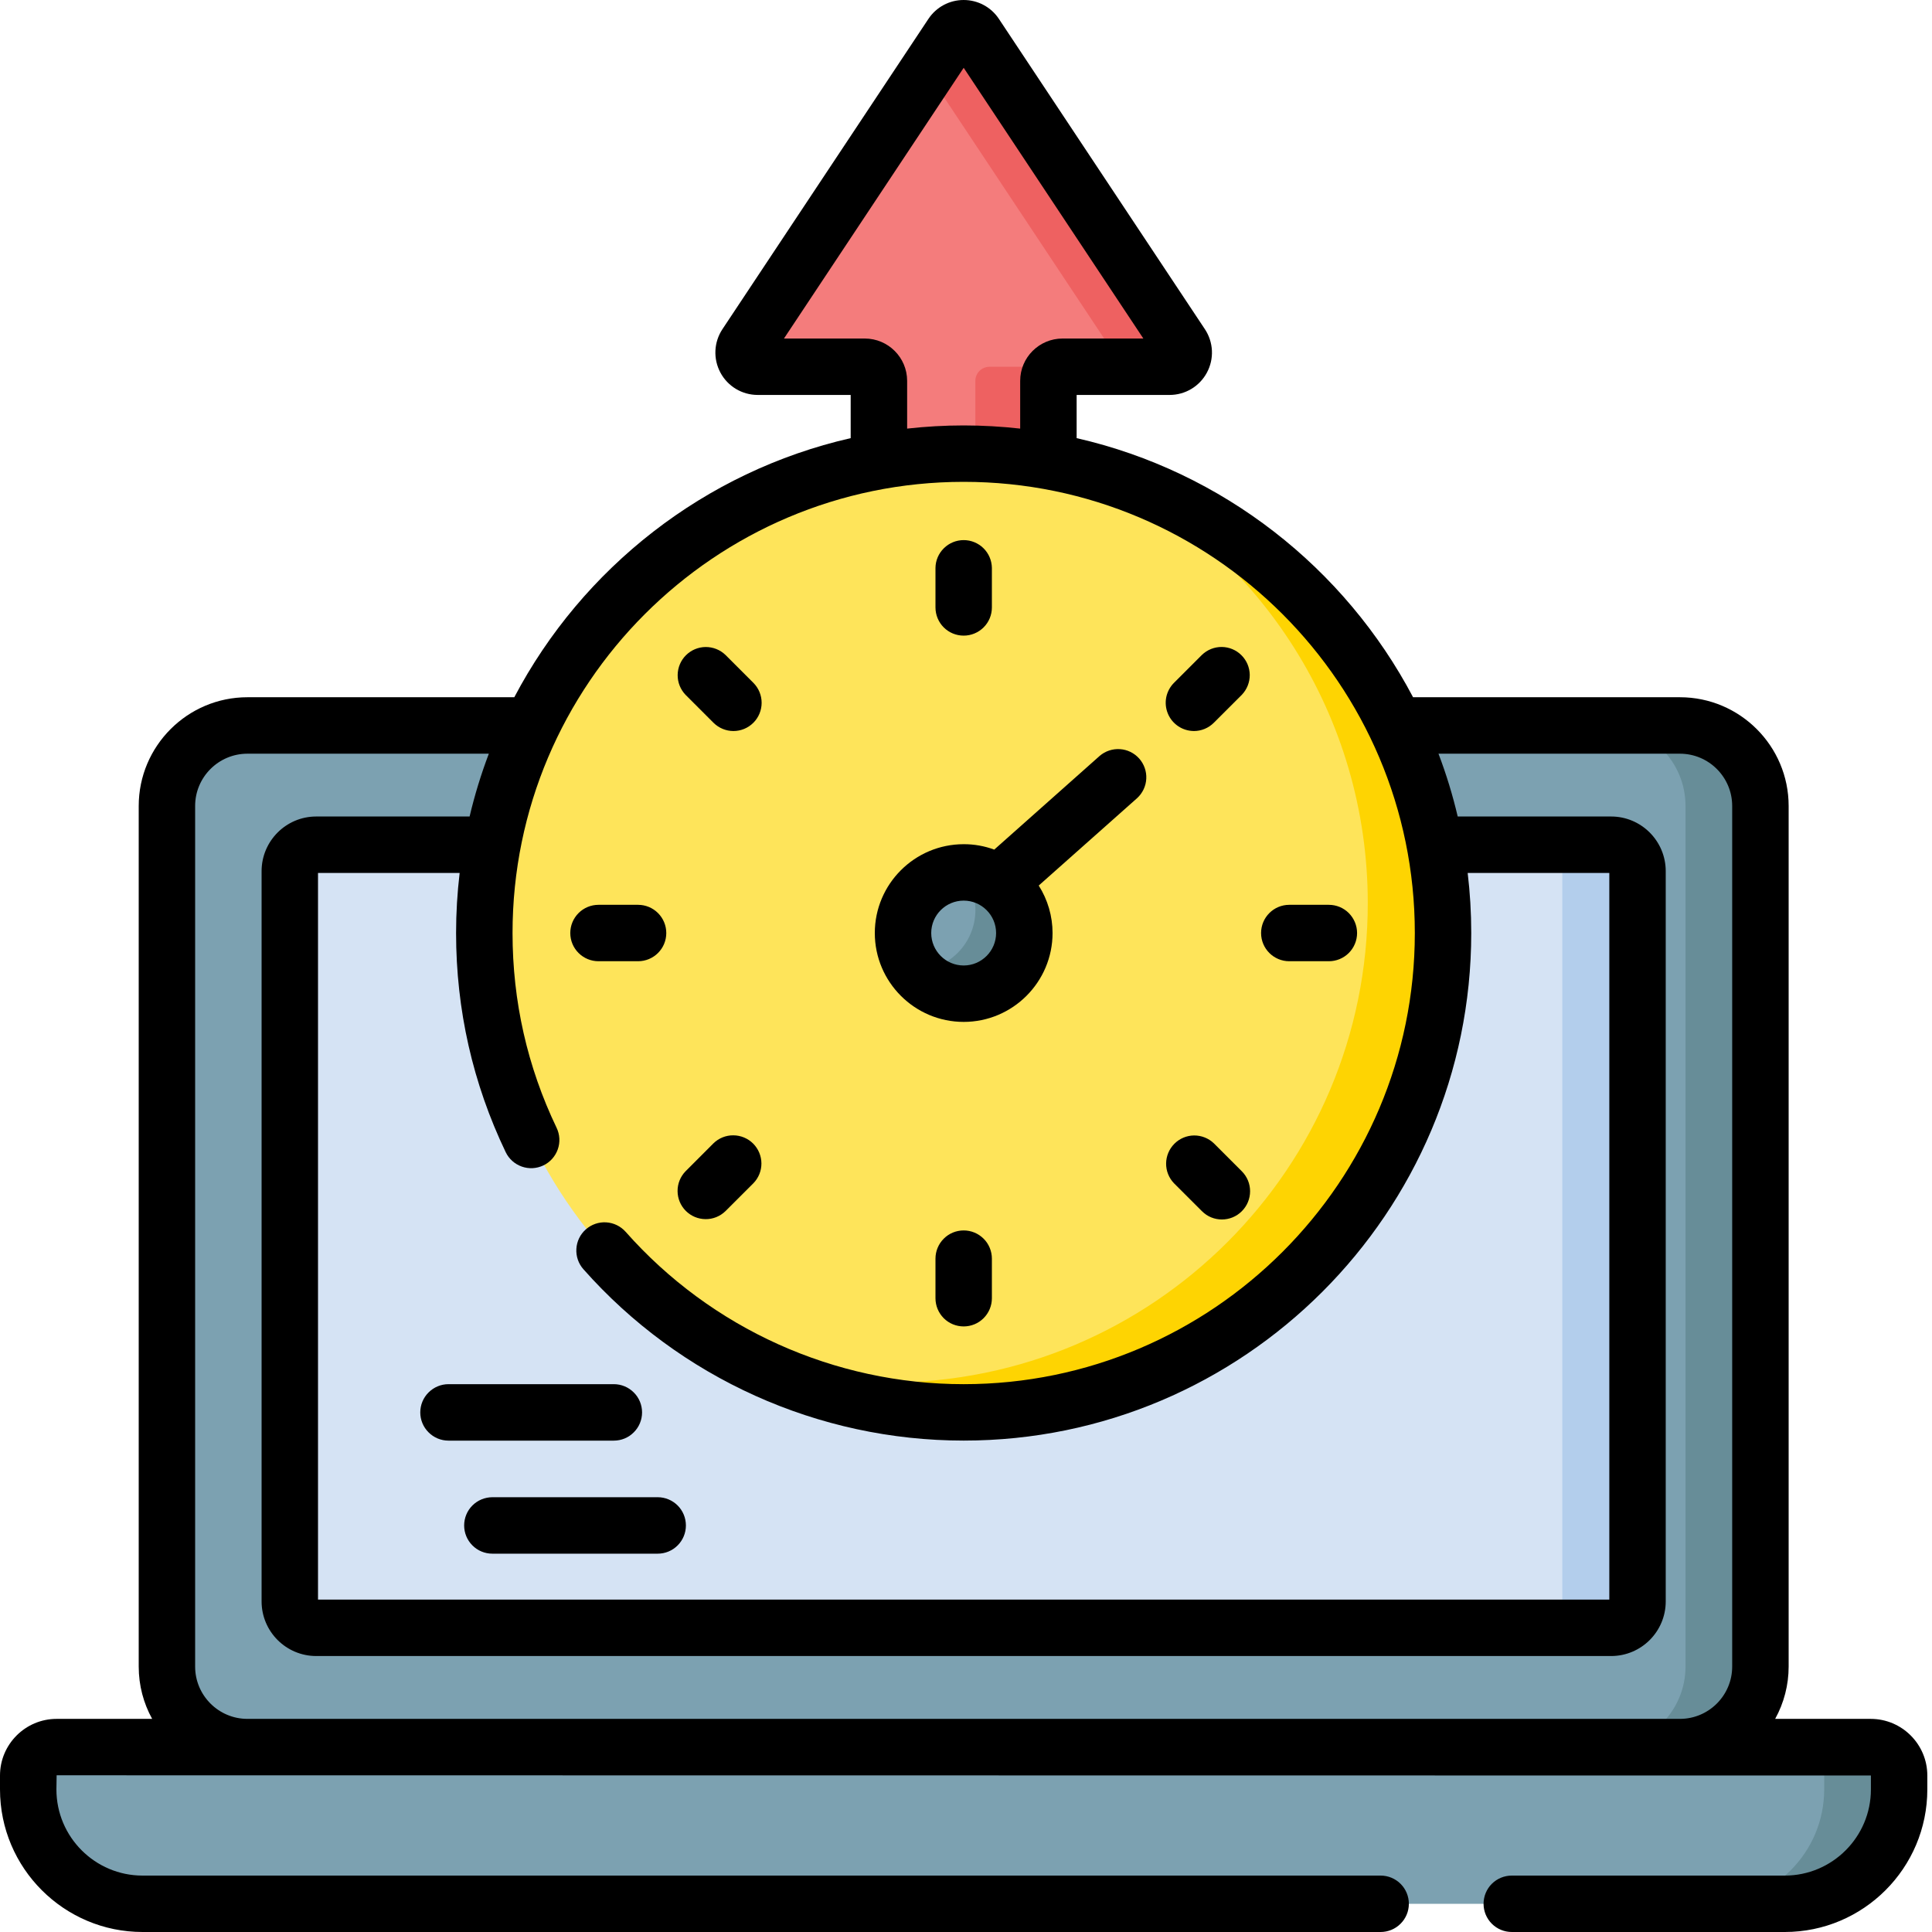
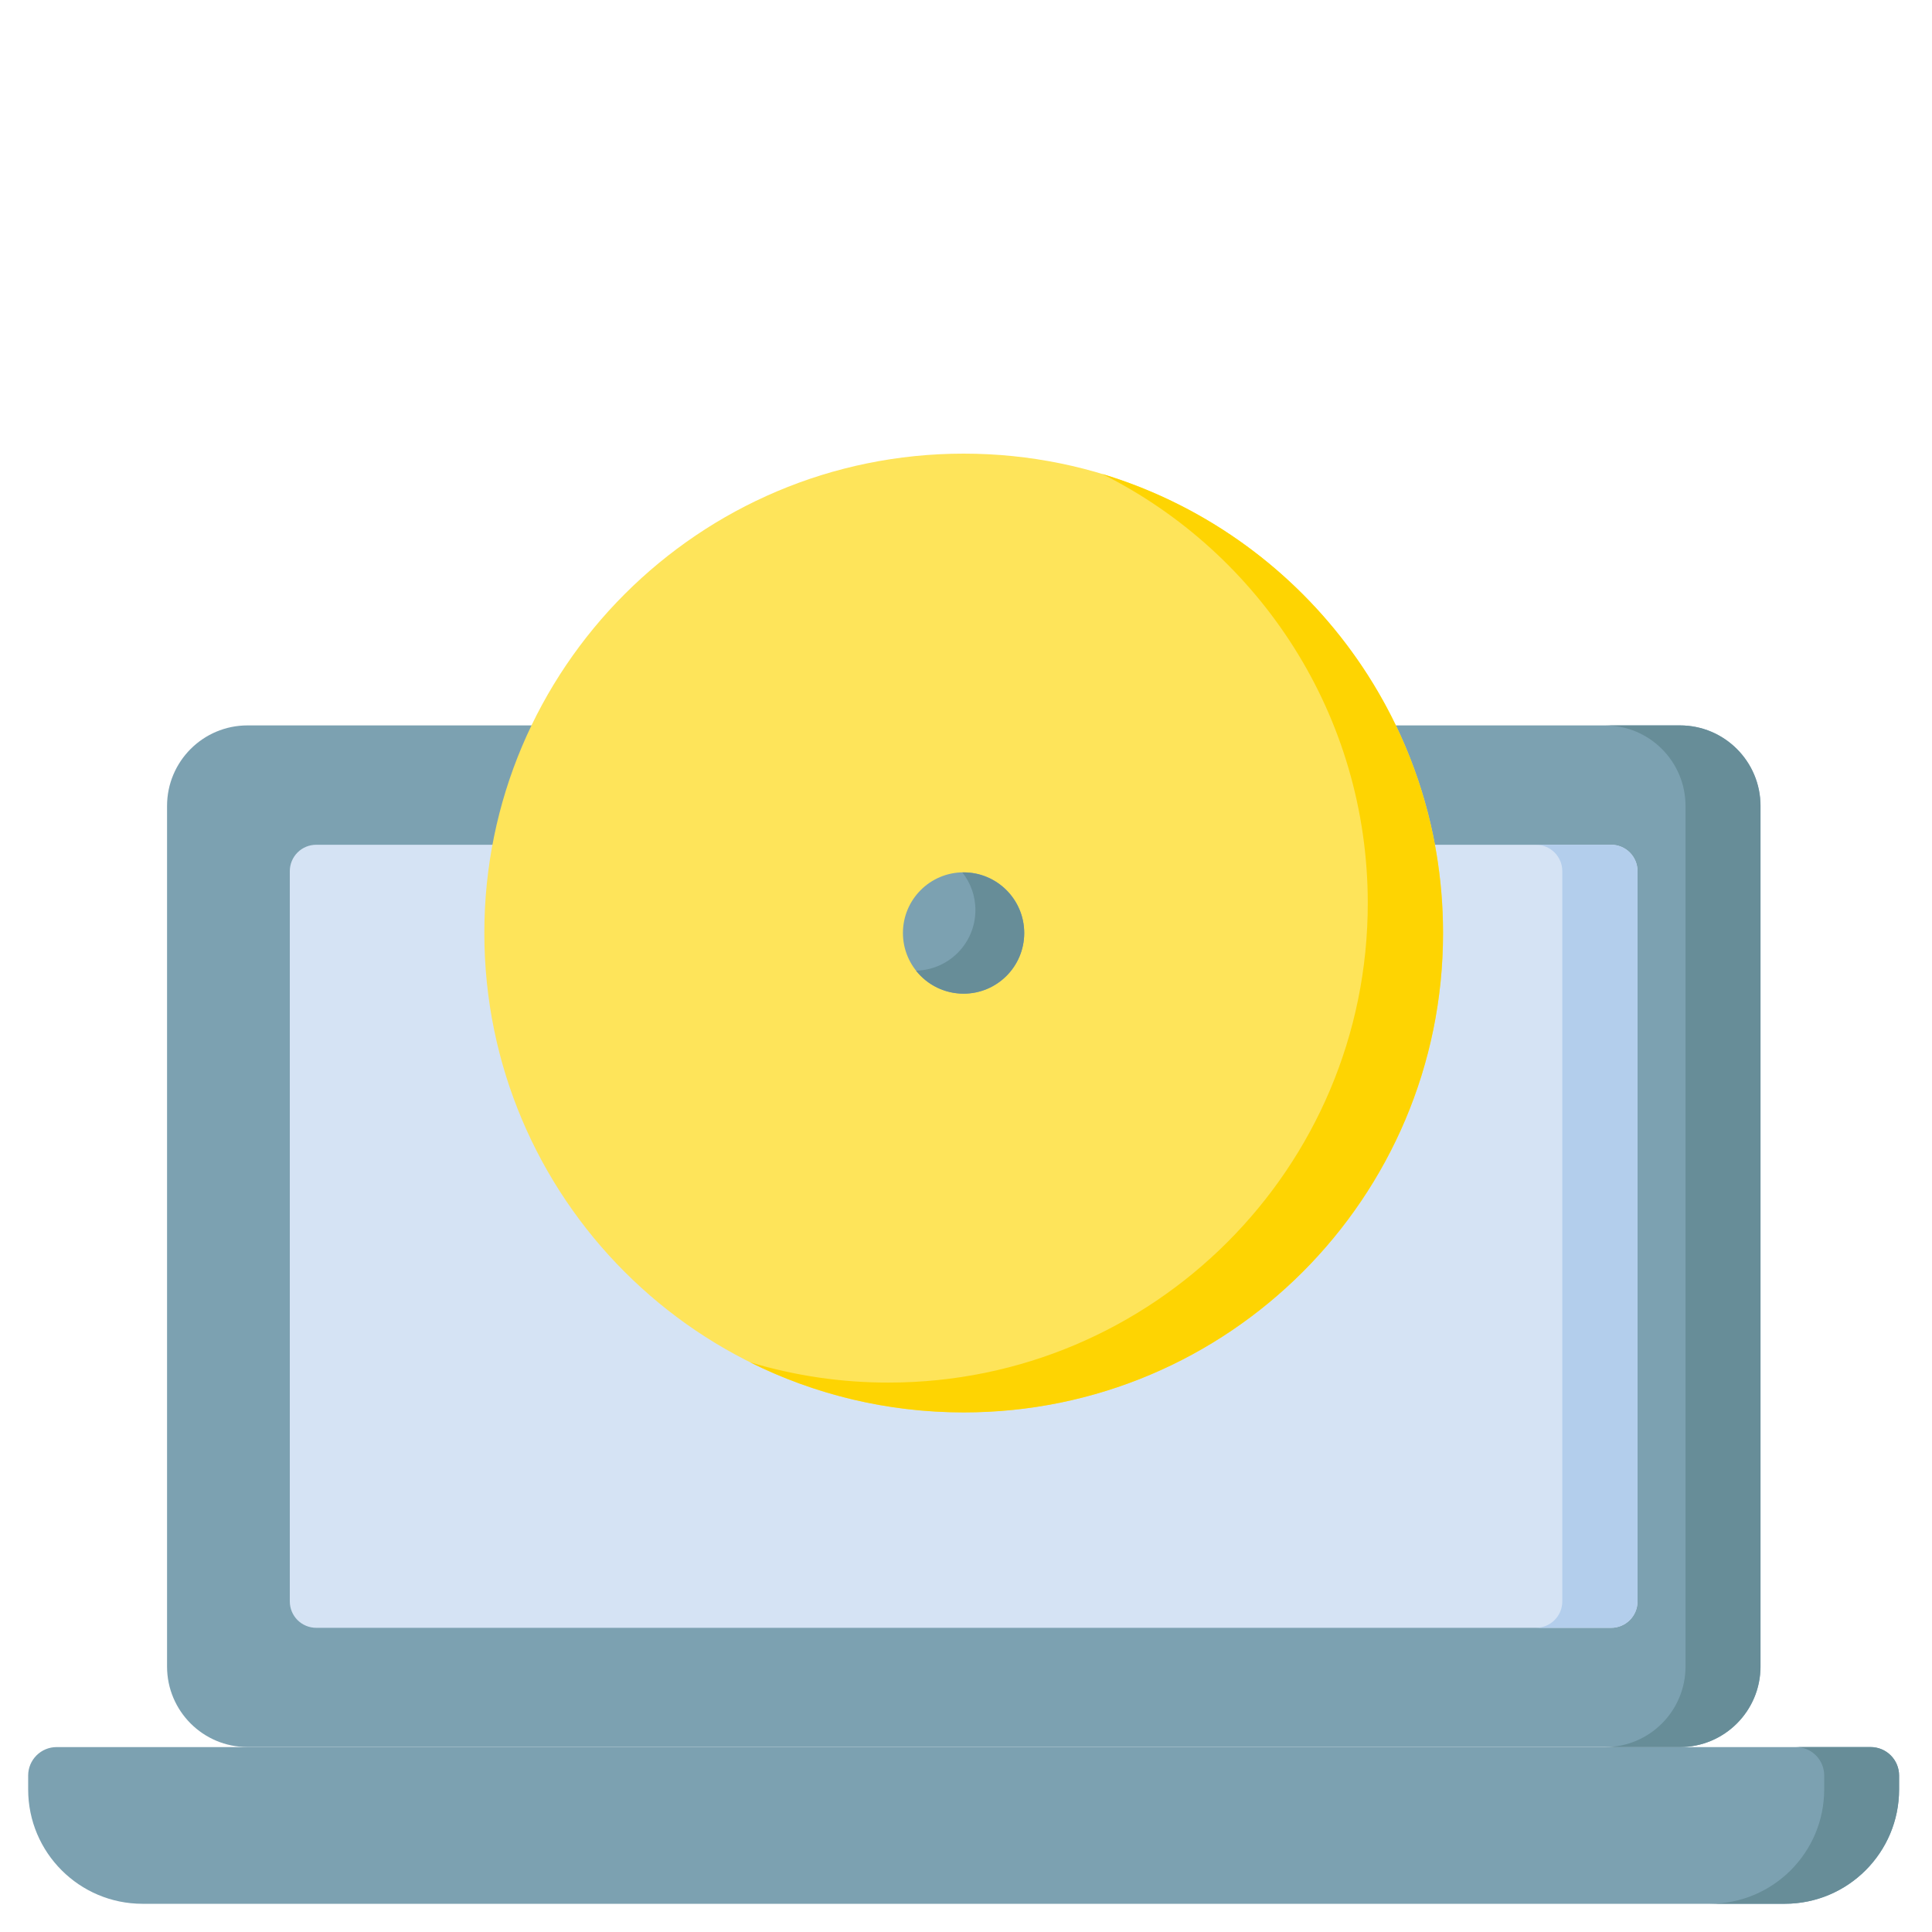
<svg xmlns="http://www.w3.org/2000/svg" width="45" height="45" viewBox="0 0 45 45" fill="none">
-   <path d="M22.172 0.803L17.376 8.03C17.23 8.248 17.387 8.541 17.65 8.541H20.143C20.23 8.541 20.314 8.576 20.376 8.637C20.438 8.699 20.473 8.783 20.473 8.87V16.665H24.421V8.87C24.421 8.783 24.455 8.699 24.517 8.637C24.579 8.576 24.663 8.541 24.75 8.541H27.243C27.506 8.541 27.663 8.248 27.517 8.03L22.721 0.803C22.591 0.607 22.302 0.607 22.172 0.803Z" fill="#F47C7C" />
-   <path d="M23.047 8.543H24.747C24.703 8.543 24.66 8.551 24.62 8.568C24.58 8.584 24.544 8.608 24.513 8.639C24.483 8.67 24.459 8.706 24.442 8.746C24.425 8.786 24.417 8.829 24.417 8.872V16.666H22.718V8.872C22.718 8.829 22.726 8.786 22.743 8.746C22.759 8.706 22.784 8.67 22.814 8.639C22.845 8.608 22.881 8.584 22.921 8.568C22.961 8.551 23.004 8.543 23.047 8.543ZM27.239 8.543H25.54C25.803 8.543 25.96 8.25 25.815 8.031L21.594 1.672L22.169 0.805C22.299 0.609 22.587 0.609 22.718 0.805L27.514 8.031C27.659 8.25 27.502 8.543 27.239 8.543Z" fill="#EE6161" />
  <path d="M39.131 40.692H5.766C4.73 40.692 3.891 39.853 3.891 38.817V18.772C3.891 17.736 4.73 16.896 5.766 16.896H39.131C40.167 16.896 41.007 17.736 41.007 18.772V38.817C41.006 39.853 40.167 40.692 39.131 40.692Z" fill="#7CA1B1" />
  <path d="M41.57 44.343H3.32C1.849 44.343 0.656 43.151 0.656 41.68V41.355C0.656 41.179 0.726 41.011 0.85 40.887C0.974 40.763 1.142 40.693 1.318 40.693H43.572C43.747 40.693 43.915 40.763 44.039 40.887C44.163 41.011 44.233 41.179 44.233 41.355V41.68C44.233 43.151 43.041 44.343 41.57 44.343Z" fill="#7CA1B1" />
  <path d="M41.004 18.773V38.816C41.004 39.852 40.164 40.693 39.127 40.693H37.383C38.419 40.693 39.259 39.852 39.259 38.816V18.773C39.259 17.736 38.419 16.896 37.383 16.896H39.127C40.164 16.896 41.004 17.736 41.004 18.773ZM44.234 41.354V41.678C44.234 43.149 43.042 44.342 41.57 44.342H39.826C41.297 44.342 42.489 43.15 42.489 41.678V41.354C42.489 41.179 42.42 41.01 42.296 40.886C42.172 40.762 42.003 40.692 41.828 40.692H43.572C43.748 40.693 43.916 40.762 44.04 40.886C44.164 41.01 44.234 41.179 44.234 41.354Z" fill="#678D98" />
  <path d="M37.526 37.915H7.365C7.202 37.915 7.045 37.85 6.93 37.735C6.815 37.62 6.75 37.463 6.75 37.3V20.291C6.75 20.128 6.815 19.971 6.93 19.856C7.045 19.741 7.202 19.676 7.365 19.676H37.526C37.689 19.676 37.846 19.741 37.961 19.856C38.076 19.971 38.141 20.128 38.141 20.291V37.3C38.141 37.381 38.125 37.461 38.094 37.535C38.063 37.61 38.018 37.678 37.961 37.735C37.904 37.792 37.836 37.837 37.761 37.868C37.687 37.899 37.607 37.915 37.526 37.915Z" fill="#D5E3F4" />
  <path d="M38.141 20.291V37.3C38.141 37.64 37.866 37.915 37.526 37.915H35.773C36.113 37.915 36.389 37.64 36.389 37.3V20.291C36.389 19.951 36.113 19.676 35.773 19.676H37.526C37.866 19.676 38.141 19.951 38.141 20.291Z" fill="#B3CEEC" />
  <path d="M22.447 32.897C28.613 32.897 33.612 27.898 33.612 21.732C33.612 15.565 28.613 10.566 22.447 10.566C16.28 10.566 11.281 15.565 11.281 21.732C11.281 27.898 16.28 32.897 22.447 32.897Z" fill="#FEE45A" />
  <path d="M33.611 21.733C33.611 27.899 28.612 32.898 22.446 32.898C20.657 32.898 18.967 32.477 17.469 31.73C18.515 32.044 19.601 32.204 20.693 32.203C26.859 32.203 31.858 27.204 31.858 21.038C31.858 16.659 29.338 12.87 25.67 11.039C30.265 12.424 33.611 16.687 33.611 21.733Z" fill="#FED402" />
  <path d="M22.444 23.143C23.224 23.143 23.856 22.511 23.856 21.731C23.856 20.951 23.224 20.318 22.444 20.318C21.664 20.318 21.031 20.951 21.031 21.731C21.031 22.511 21.664 23.143 22.444 23.143Z" fill="#7CA1B1" />
  <path d="M23.856 21.733C23.856 22.513 23.223 23.145 22.444 23.145C22.23 23.145 22.02 23.097 21.828 23.004C21.636 22.911 21.468 22.776 21.336 22.608C22.102 22.593 22.719 21.967 22.719 21.197C22.719 20.865 22.606 20.562 22.415 20.321C22.424 20.32 22.434 20.32 22.444 20.32C23.223 20.32 23.856 20.952 23.856 21.733Z" fill="#678D98" />
-   <path d="M43.572 40.036H41.347C41.553 39.663 41.661 39.244 41.661 38.818V18.773C41.661 17.376 40.525 16.24 39.128 16.24H32.913C31.326 13.229 28.479 10.981 25.077 10.205V9.199H27.242C27.606 9.199 27.939 9 28.111 8.679C28.196 8.522 28.236 8.345 28.228 8.166C28.219 7.988 28.163 7.816 28.064 7.667L23.267 0.441C23.084 0.165 22.777 0 22.445 0C22.114 0 21.807 0.165 21.624 0.441L21.624 0.441L16.827 7.667C16.626 7.97 16.608 8.358 16.78 8.679C16.952 9 17.285 9.199 17.649 9.199H19.814V10.205C16.413 10.981 13.565 13.229 11.979 16.24H5.763C4.367 16.24 3.231 17.376 3.231 18.773V38.818C3.231 39.259 3.344 39.674 3.544 40.036H1.319C0.592 40.036 0 40.628 0 41.355V41.679C0 43.511 1.49 45 3.32 45H32.158C32.332 45 32.499 44.931 32.622 44.807C32.746 44.684 32.815 44.517 32.815 44.343C32.815 44.169 32.746 44.001 32.622 43.878C32.499 43.755 32.332 43.686 32.158 43.686H3.32C2.214 43.686 1.314 42.786 1.314 41.679L1.319 41.35L43.577 41.355V41.679C43.577 42.786 42.677 43.686 41.571 43.686H35.212C35.038 43.686 34.871 43.755 34.747 43.878C34.624 44.001 34.555 44.169 34.555 44.343C34.555 44.517 34.624 44.684 34.747 44.807C34.871 44.931 35.038 45 35.212 45H41.571C43.402 45 44.891 43.511 44.891 41.679V41.355C44.891 40.628 44.3 40.036 43.572 40.036ZM18.26 7.885L22.446 1.579L26.631 7.885H24.749C24.205 7.885 23.762 8.327 23.762 8.871V9.983C23.33 9.935 22.891 9.909 22.446 9.909C22 9.909 21.561 9.935 21.129 9.983V8.871C21.129 8.327 20.686 7.885 20.142 7.885H18.26ZM12.656 27.145C12.813 27.07 12.934 26.935 12.992 26.77C13.05 26.606 13.04 26.425 12.964 26.268C12.283 24.847 11.938 23.321 11.938 21.732C11.938 15.937 16.651 11.223 22.446 11.223C28.24 11.223 32.954 15.937 32.954 21.732C32.954 27.526 28.24 32.24 22.446 32.24C19.437 32.24 16.568 30.947 14.573 28.692C14.457 28.561 14.294 28.482 14.121 28.471C13.947 28.46 13.776 28.519 13.645 28.635C13.514 28.75 13.435 28.913 13.425 29.087C13.414 29.261 13.473 29.432 13.588 29.562C15.833 32.099 19.061 33.554 22.446 33.554C28.965 33.554 34.268 28.25 34.268 21.732C34.268 21.258 34.24 20.792 34.185 20.333H37.484V37.258H7.407V20.333H10.706C10.651 20.797 10.623 21.264 10.623 21.732C10.623 23.519 11.012 25.236 11.779 26.837C11.855 26.994 11.989 27.114 12.154 27.172C12.318 27.23 12.499 27.22 12.656 27.145ZM40.346 38.818C40.346 39.489 39.8 40.036 39.128 40.036H5.763C5.091 40.036 4.545 39.489 4.545 38.818V18.773C4.545 18.101 5.091 17.555 5.763 17.555H11.386C11.205 18.032 11.055 18.521 10.938 19.018H7.365C6.664 19.018 6.093 19.589 6.093 20.291V37.3C6.093 38.002 6.664 38.572 7.365 38.572H37.526C38.228 38.572 38.798 38.002 38.798 37.3V20.291C38.798 19.589 38.228 19.018 37.526 19.018H33.953C33.836 18.521 33.687 18.032 33.505 17.555H39.128C39.8 17.555 40.346 18.101 40.346 18.773V38.818Z" fill="black" />
-   <path d="M22.446 14.805C22.532 14.805 22.618 14.788 22.697 14.755C22.777 14.722 22.849 14.674 22.91 14.613C22.972 14.552 23.02 14.479 23.053 14.4C23.086 14.32 23.103 14.235 23.103 14.148V13.227C23.1 13.054 23.03 12.89 22.907 12.769C22.784 12.648 22.618 12.58 22.446 12.58C22.273 12.58 22.108 12.648 21.985 12.769C21.862 12.89 21.791 13.054 21.789 13.227V14.148C21.789 14.322 21.858 14.49 21.981 14.613C22.104 14.736 22.271 14.805 22.446 14.805ZM22.446 28.659C22.271 28.659 22.104 28.728 21.981 28.852C21.858 28.975 21.789 29.142 21.789 29.316V30.238C21.789 30.412 21.858 30.579 21.981 30.703C22.104 30.826 22.271 30.895 22.446 30.895C22.62 30.895 22.787 30.826 22.91 30.703C23.034 30.579 23.103 30.412 23.103 30.238V29.316C23.103 29.23 23.086 29.145 23.053 29.065C23.02 28.985 22.972 28.913 22.911 28.852C22.849 28.791 22.777 28.742 22.697 28.709C22.618 28.676 22.532 28.659 22.446 28.659ZM16.618 16.834C16.747 16.962 16.915 17.027 17.083 17.027C17.251 17.027 17.419 16.963 17.548 16.834C17.609 16.773 17.657 16.701 17.69 16.621C17.723 16.541 17.74 16.456 17.74 16.369C17.74 16.283 17.723 16.198 17.69 16.118C17.657 16.038 17.609 15.966 17.548 15.905L16.896 15.253C16.772 15.134 16.606 15.069 16.434 15.07C16.262 15.072 16.098 15.141 15.976 15.263C15.855 15.384 15.786 15.549 15.784 15.721C15.782 15.893 15.848 16.058 15.967 16.183L16.618 16.834ZM28.273 26.63C28.149 26.511 27.983 26.446 27.811 26.447C27.64 26.449 27.475 26.518 27.354 26.64C27.232 26.762 27.163 26.926 27.161 27.098C27.159 27.27 27.225 27.436 27.344 27.56L27.996 28.211C28.124 28.34 28.292 28.404 28.46 28.404C28.628 28.404 28.797 28.34 28.925 28.211C29.048 28.088 29.117 27.921 29.117 27.746C29.117 27.572 29.048 27.405 28.925 27.282L28.273 26.63ZM13.94 22.389H14.862C15.036 22.389 15.203 22.32 15.326 22.197C15.45 22.074 15.519 21.907 15.519 21.732C15.519 21.558 15.45 21.391 15.326 21.267C15.203 21.144 15.036 21.075 14.862 21.075H13.94C13.766 21.075 13.599 21.144 13.476 21.267C13.352 21.391 13.283 21.558 13.283 21.732C13.283 21.907 13.352 22.074 13.476 22.197C13.599 22.32 13.766 22.389 13.94 22.389ZM30.03 22.389H30.951C31.126 22.389 31.293 22.32 31.416 22.197C31.539 22.074 31.609 21.907 31.609 21.732C31.609 21.558 31.539 21.391 31.416 21.267C31.293 21.144 31.126 21.075 30.951 21.075H30.03C29.667 21.075 29.373 21.369 29.373 21.732C29.373 22.095 29.667 22.389 30.03 22.389ZM16.618 26.63L15.967 27.282C15.847 27.406 15.78 27.572 15.782 27.744C15.783 27.917 15.852 28.082 15.974 28.204C16.096 28.326 16.261 28.395 16.434 28.396C16.606 28.398 16.772 28.331 16.896 28.211L17.548 27.56C17.669 27.436 17.736 27.27 17.735 27.097C17.734 26.924 17.664 26.758 17.542 26.636C17.42 26.514 17.254 26.445 17.081 26.444C16.909 26.442 16.742 26.509 16.618 26.63ZM27.809 17.027C27.977 17.027 28.145 16.962 28.273 16.834L28.925 16.183C29.044 16.058 29.11 15.893 29.109 15.72C29.107 15.548 29.038 15.383 28.916 15.262C28.795 15.14 28.63 15.071 28.458 15.069C28.285 15.068 28.12 15.134 27.996 15.253L27.344 15.905C27.252 15.997 27.19 16.114 27.164 16.241C27.139 16.369 27.152 16.501 27.202 16.621C27.251 16.741 27.336 16.843 27.444 16.916C27.552 16.988 27.679 17.026 27.809 17.027ZM22.446 23.802C23.587 23.802 24.516 22.873 24.516 21.732C24.516 21.341 24.404 20.957 24.194 20.626L26.488 18.588C26.614 18.471 26.691 18.31 26.699 18.137C26.708 17.965 26.648 17.797 26.534 17.668C26.419 17.539 26.259 17.46 26.087 17.449C25.915 17.437 25.745 17.494 25.614 17.606L23.158 19.789C22.93 19.705 22.689 19.662 22.446 19.663C21.305 19.663 20.376 20.591 20.376 21.732C20.376 22.873 21.305 23.802 22.446 23.802ZM22.446 20.977C22.862 20.977 23.201 21.316 23.201 21.732C23.201 22.149 22.862 22.488 22.446 22.488C22.029 22.488 21.69 22.149 21.69 21.732C21.69 21.316 22.029 20.977 22.446 20.977ZM9.789 32.898C9.789 33.072 9.858 33.239 9.982 33.362C10.105 33.486 10.272 33.555 10.446 33.555H14.298C14.472 33.555 14.639 33.486 14.762 33.362C14.886 33.239 14.955 33.072 14.955 32.898C14.955 32.723 14.886 32.556 14.762 32.433C14.639 32.31 14.472 32.24 14.298 32.24H10.446C10.272 32.24 10.105 32.31 9.982 32.433C9.858 32.556 9.789 32.723 9.789 32.898ZM10.811 35.531C10.811 35.705 10.88 35.872 11.003 35.995C11.126 36.119 11.293 36.188 11.468 36.188H15.319C15.494 36.188 15.661 36.119 15.784 35.995C15.907 35.872 15.976 35.705 15.976 35.531C15.976 35.356 15.907 35.189 15.784 35.066C15.661 34.943 15.494 34.873 15.319 34.873H11.468C11.293 34.874 11.126 34.943 11.003 35.066C10.88 35.189 10.811 35.356 10.811 35.531Z" fill="black" />
</svg>